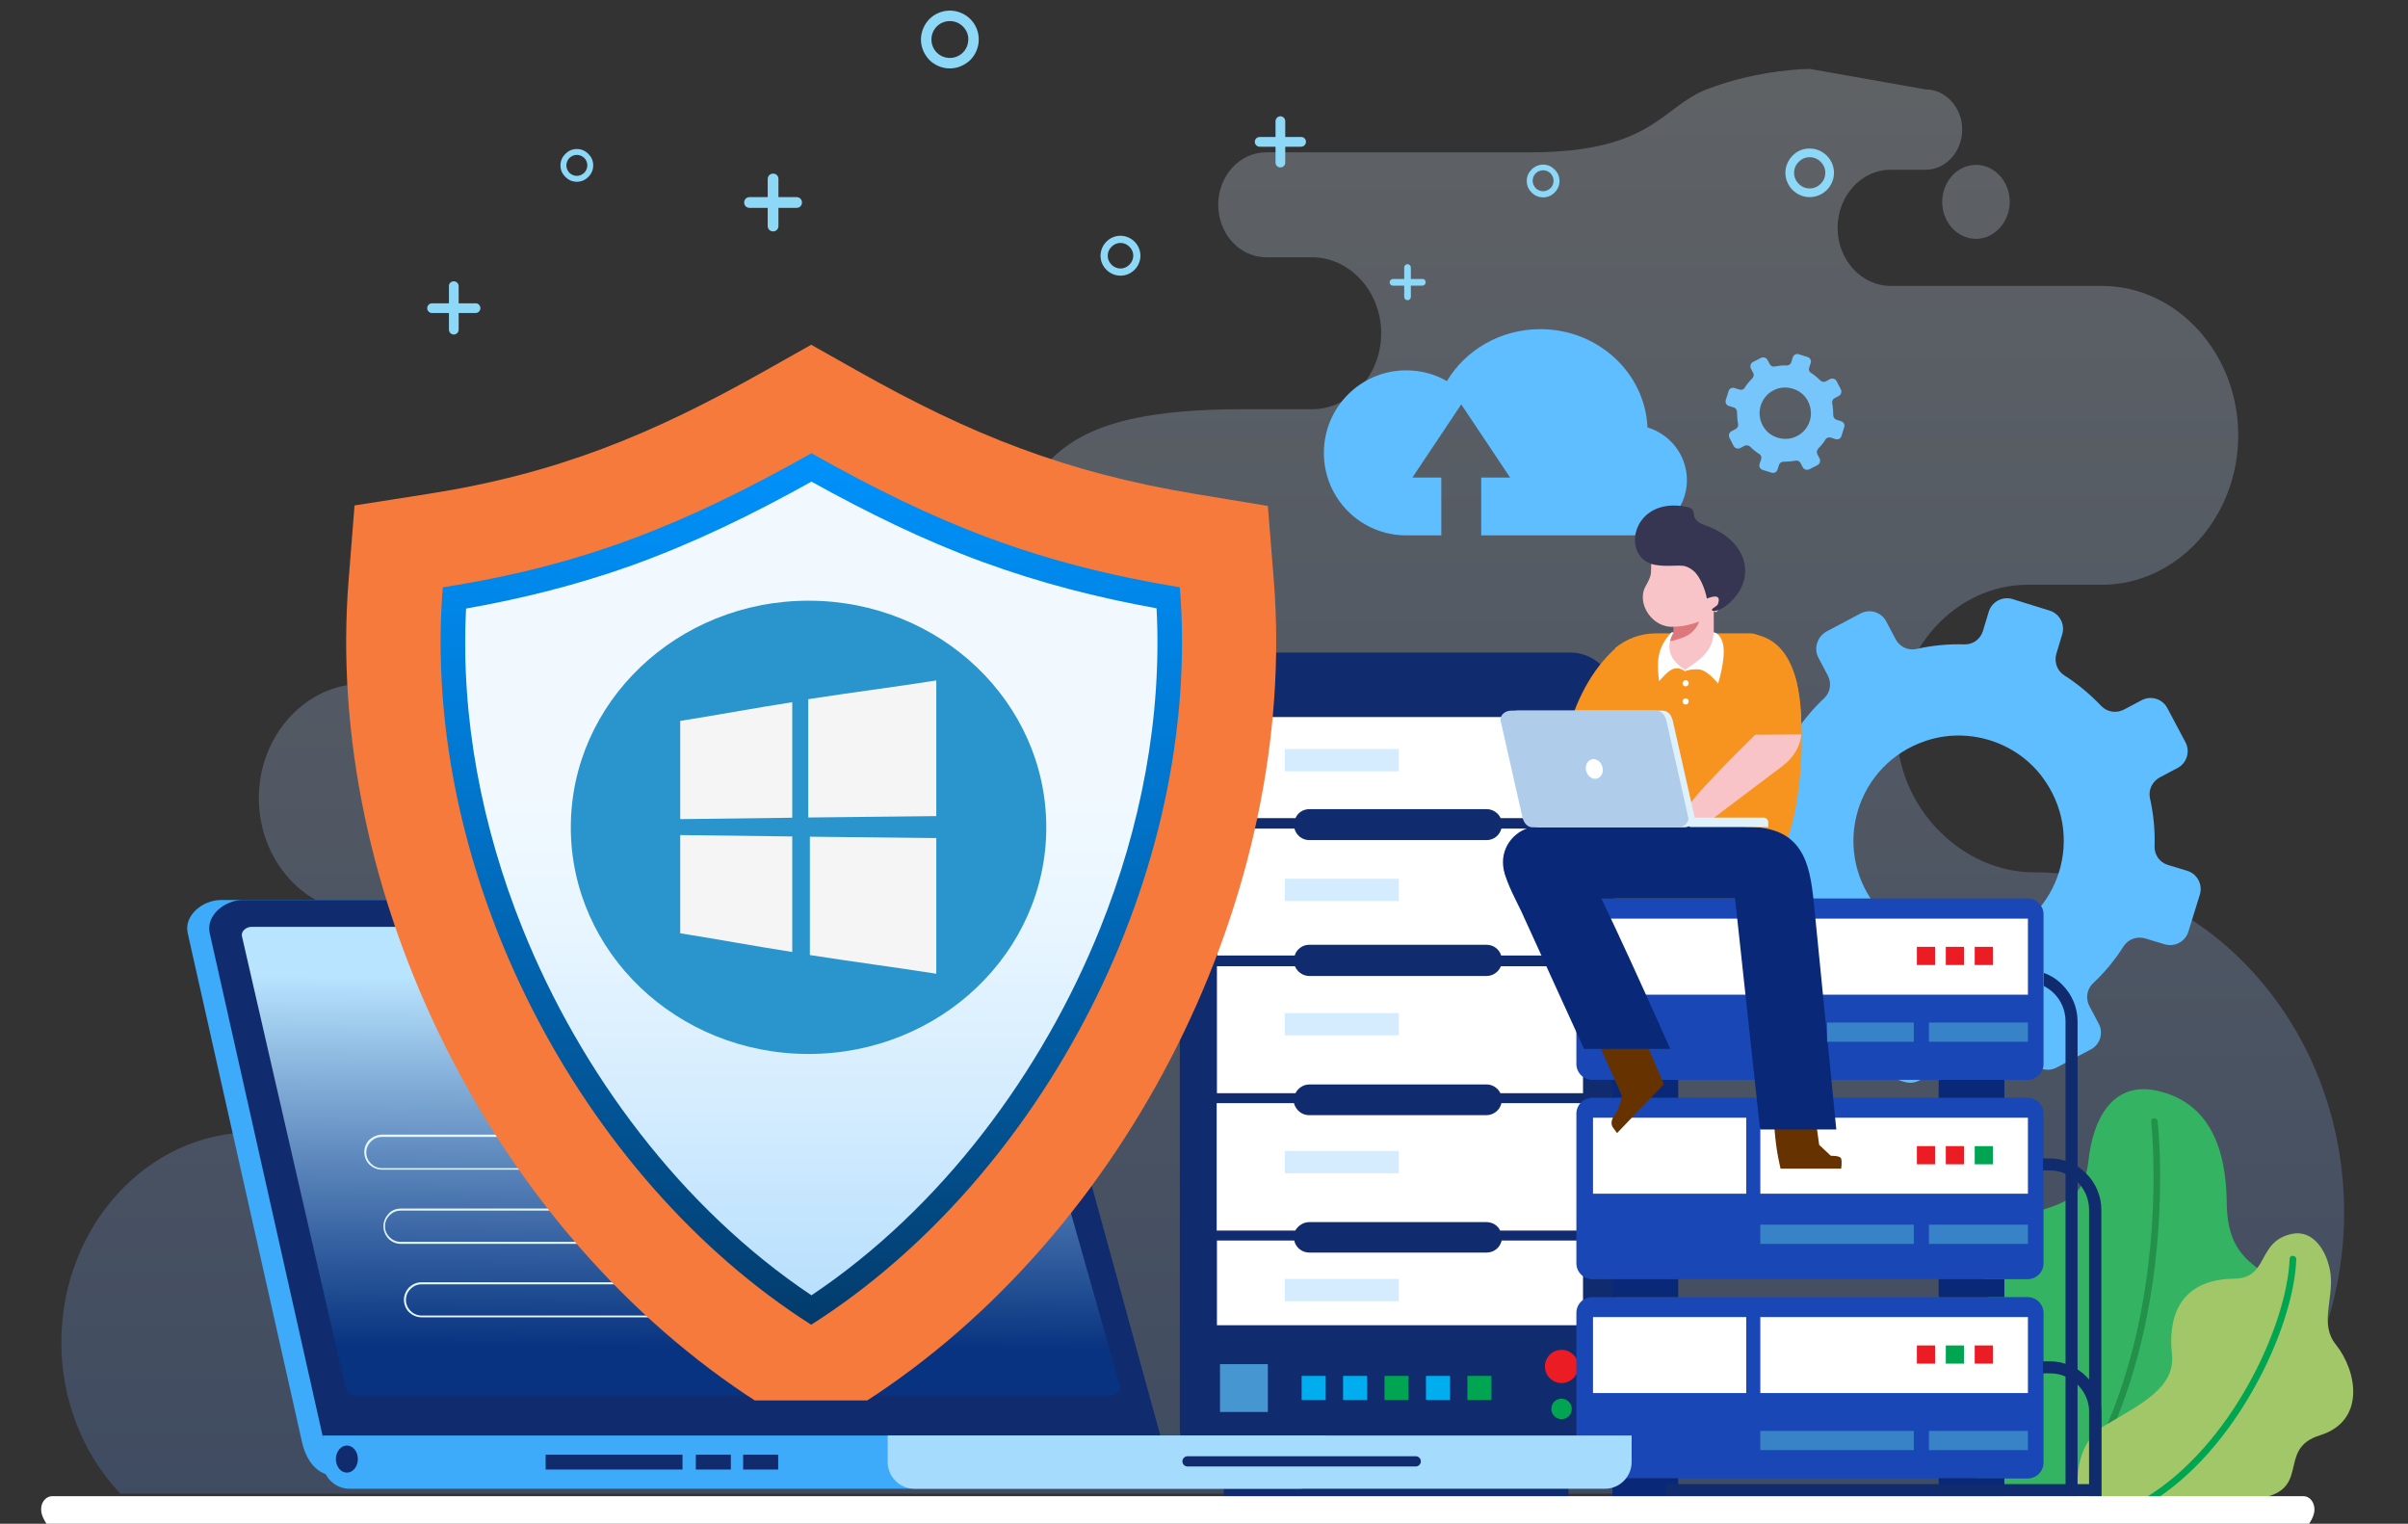
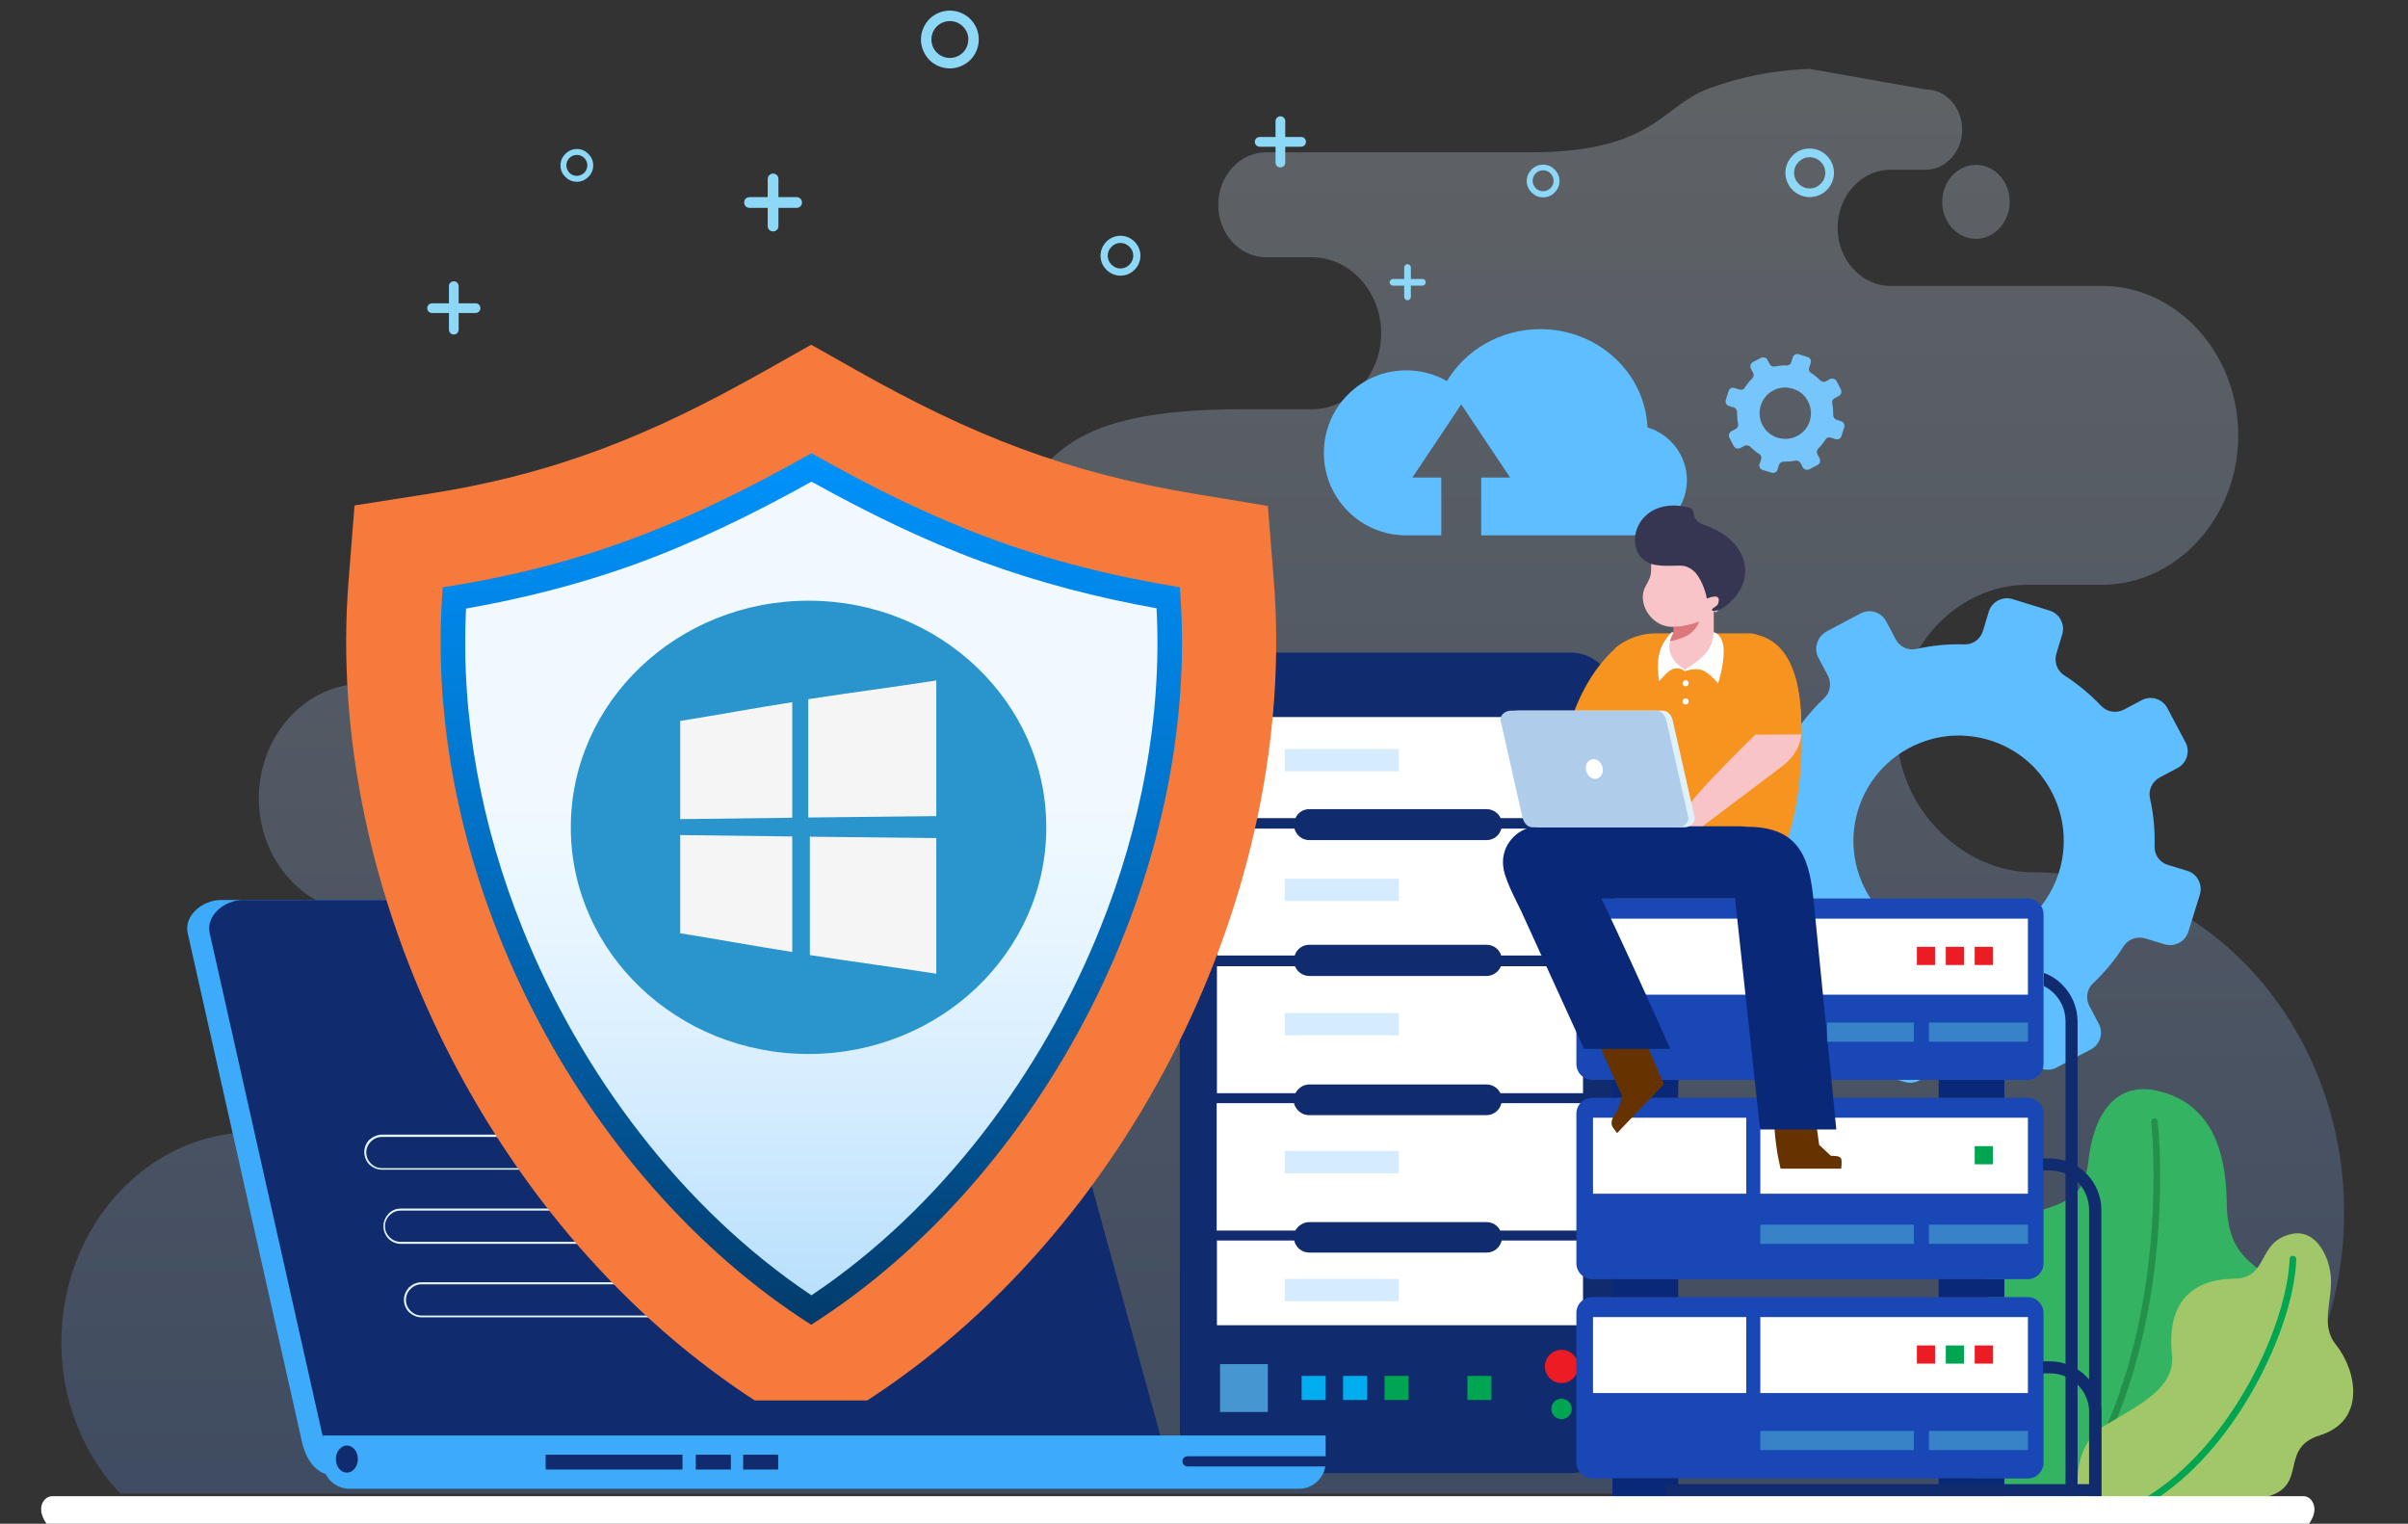
<svg xmlns="http://www.w3.org/2000/svg" viewBox="9.098 -69.144 941.248 595.528">
  <rect x="9.098" y="-69.144" width="941.248" height="595.528" fill="#333333" stroke="none" />
  <defs>
    <path id="SVGID_8_" d="M93.7 383h285.9c2.1 0 3.2 1.8 3.7 3.7l49.9 175.7c.6 2-1.7 3.7-3.7 3.7H134c-2.1 0-3.3-1.7-3.7-3.7L90 386.7c-.5-2 1.7-3.7 3.7-3.7" />
    <path id="SVGID_11_" d="M292 569.1C188.5 502.9 121.8 370 131.7 247.3l2.3-29 28.7-4.5c50.4-7.9 87.4-23.1 131.7-48.1l18.1-10.2 18.1 10.2c44.5 25.1 81.4 39.7 132 48.1l28.4 4.7 2.3 28.7C503.2 369.9 436.5 502.8 333 569h-41z" />
    <path id="SVGID_14_" d="M312.6 197.9c-49.4 27.8-89.1 43.8-144.1 52.4-9 112.3 54.2 231.1 144 288.2 89.9-57.1 153.1-175.9 144.1-288.2-56-9.3-94.6-24.6-144-52.4" />
    <path id="SVGID_17_" d="M177.6 258.6c-2.2 42.6 6.2 85.6 22.1 125.1C222.3 439.9 261.8 493 312.6 527c50.8-34 90.2-87.1 112.8-143.3 15.9-39.5 24.3-82.5 22.1-125.2-23.3-4.2-45.9-10-68.2-18.2-23.2-8.5-45.2-19.4-66.7-31.3-22.6 12.6-45.7 23.9-70.1 32.7-21.3 7.6-42.8 13-64.9 16.9" />
    <path id="SVGID_20_" d="M312.9 255.7c26.5 0 48.8 20.5 50.1 47.1v.1c0 .8.1 1.5.1 2.3v15.9c10.6 1.2 18.9 10.2 18.9 21.1v76.4c0 11.7-9.6 21.2-21.2 21.2h-94.5c-11.7 0-21.2-9.6-21.2-21.2v-76.4c0-10.5 7.7-19.3 17.8-20.9v-18.4m81.9 18.1v-17.3m-63.7 0v1.5" />
    <path id="SVGID_22_" d="M323.4 412.3h-19.9V377c-6.8-3.6-11.4-10.7-11.4-18.9m20.8-91c-16.7 0-31.1 12.8-31.9 29.7v1.5m63.8 15.7v-17.3" />
  </defs>
  <g class="st1" transform="matrix(1, 0, 0, 1, 13.68, -89.903)" style="opacity: 0.25;">
    <defs>
      <path id="SVGID_5_" class="st1" d="M142.1 463.3H94.2c-41.2 0-74.8 36.9-74.8 82.1 0 45.1 33.7 82.1 74.8 82.1h696.3c66.6 0 121.2-59.8 121.2-132.9 0-73.1-54.5-132.9-121.2-132.9-28.2 0-53.7-25.3-53.7-56.2 0-30.9 23.1-56.2 51.2-56.2h29c29.3 0 53.3-26.3 53.3-58.4 0-32.1-24-58.4-53.3-58.4h-82.6c-11.4 0-20.7-10.2-20.7-22.7s9.3-22.7 20.7-22.7h13.7c7.9 0 14.3-7.1 14.3-15.7s-6.4-15.7-14.3-15.7l-45.2-8s-19.8 0-40.4 8c-17.7 6.9-21.1 24.6-69.1 24.6H490.3c-10.3 0-18.7 9.2-18.7 20.5s8.4 20.5 18.7 20.5h17.9c14.9 0 27.1 13.4 27.1 29.7 0 16.3-12.2 29.7-27.1 29.7h-27c-72.9 0-83.2 20.9-95.9 62.4-12.8 41.5-107.7 44.9-107.7 44.9H137.4c-22.4 0-40.8 20.1-40.8 44.7s18.3 44.7 40.8 44.7h4.7c21.6 0 39.2 19.4 39.2 43 0 23.5-17.7 42.9-39.2 42.9zm625.7-349.2c-7.3 0-13.2-6.5-13.2-14.4 0-8 5.9-14.5 13.2-14.5 7.3 0 13.2 6.5 13.2 14.5-.1 7.9-6 14.4-13.2 14.4z" style="opacity: 0.25;" />
    </defs>
    <clipPath id="SVGID_6_">
      <path class="st1" d="M142.1 463.3H94.2c-41.2 0-74.8 36.9-74.8 82.1 0 45.1 33.7 82.1 74.8 82.1h696.3c66.6 0 121.2-59.8 121.2-132.9 0-73.1-54.5-132.9-121.2-132.9-28.2 0-53.7-25.3-53.7-56.2 0-30.9 23.1-56.2 51.2-56.2h29c29.3 0 53.3-26.3 53.3-58.4 0-32.1-24-58.4-53.3-58.4h-82.6c-11.4 0-20.7-10.2-20.7-22.7s9.3-22.7 20.7-22.7h13.7c7.9 0 14.3-7.1 14.3-15.7s-6.4-15.7-14.3-15.7l-45.2-8s-19.8 0-40.4 8c-17.7 6.9-21.1 24.6-69.1 24.6H490.3c-10.3 0-18.7 9.2-18.7 20.5s8.4 20.5 18.7 20.5h17.9c14.9 0 27.1 13.4 27.1 29.7 0 16.3-12.2 29.7-27.1 29.7h-27c-72.9 0-83.2 20.9-95.9 62.4-12.8 41.5-107.7 44.9-107.7 44.9H137.4c-22.4 0-40.8 20.1-40.8 44.7s18.3 44.7 40.8 44.7h4.7c21.6 0 39.2 19.4 39.2 43 0 23.5-17.7 42.9-39.2 42.9zm625.7-349.2c-7.3 0-13.2-6.5-13.2-14.4 0-8 5.9-14.5 13.2-14.5 7.3 0 13.2 6.5 13.2 14.5-.1 7.9-6 14.4-13.2 14.4z" transform="matrix(1, 0, 0, 1, 0, 0)" overflow="visible" style="opacity: 0.25;" />
    </clipPath>
    <linearGradient id="SVGID_7_" gradientUnits="userSpaceOnUse" x1="459.836" y1="955.357" x2="459.836" y2="-37.23">
      <stop offset="0" stop-color="#014cda" />
      <stop offset="0.006" stop-color="#034dda" />
      <stop offset="0.289" stop-color="#5589e7" />
      <stop offset="0.539" stop-color="#95b8f1" />
      <stop offset="0.749" stop-color="#c4daf9" />
      <stop offset="0.908" stop-color="#e1effd" />
      <stop offset="1" stop-color="#ecf7ff" />
    </linearGradient>
    <path clip-path="url(#SVGID_6_)" fill="url(#SVGID_7_)" d="M4.5 24.9h910.8v579.6H4.5z" />
  </g>
  <path d="M779.7 606.7s-23.4-10.7-20-27.2c3.5-16.5 22.5-14.8 20-27.8-2.6-13-15.1-33.3-2.9-48.1 12.2-14.8 32.4-5.9 34.9-28.8 2-18.5 10.6-31.5 27.1-27.7 15.3 3.5 26.7 15.4 27 43.6.3 30 21.4 21.6 21.7 43.7.3 22.3-17.5 22.3-24.4 37.2-3.3 7.1 5.3 31.8-19.9 35.2h-63.5z" fill="#34b463" transform="matrix(1, 0, 0, 1, 13.68, -89.903)" />
  <path d="M836.3 459.1s.1.5.1 1.5c.3 3 .8 10.1.8 20.2 0 29.3-4.6 82.9-33.8 125.7-.4.6-.3 1.4.3 1.8.6.4 1.4.2 1.8-.3 29.7-43.5 34.3-97.5 34.3-127.1 0-13.5-1-21.9-1-22-.1-.7-.7-1.2-1.4-1.1-.7 0-1.2.6-1.1 1.3" fill="#24914a" transform="matrix(1, 0, 0, 1, 13.68, -89.903)" />
  <path d="M807.9 606.7s-3.7-20.4 10.1-28.7 27.9-14.7 26.4-28.1c-1.5-13.4 2.2-29.1 24.4-29.4 13.7-.2 8.6-14.6 22.5-17.5 8.5-1.8 14 7.1 15.1 15.7 1.2 9.9-4.4 19.6 2.1 27.6 8.3 10.4 11.7 29.8-6.2 35.4-17.9 5.5-1.9 22.5-26.3 25h-68.1z" fill-rule="evenodd" clip-rule="evenodd" fill="#a2c769" transform="matrix(1, 0, 0, 1, 13.68, -89.903)" />
  <path d="M890.4 512.7c-.5 13-6.2 31.4-16.1 49.1-9.8 17.6-23.8 34.4-40.4 44.4-.6.4-.8 1.1-.4 1.8.4.6 1.1.8 1.8.4 17.2-10.2 31.3-27.4 41.3-45.3 10-17.9 15.9-36.6 16.4-50.2 0-.7-.5-1.3-1.2-1.3-.8-.2-1.4.4-1.4 1.1" fill="#00a551" transform="matrix(1, 0, 0, 1, 13.68, -89.903)" />
  <path class="st7" d="M706.2 277.8l3.7 7c1.5 2.9 1 6.5-1.4 8.8-4.7 4.4-8.7 9.3-12 14.5-1.8 2.8-5.2 4-8.4 3l-7.6-2.3c-3.9-1.2-8.1 1-9.3 4.9l-4.5 14.5c-1.2 3.9 1 8.1 4.9 9.3l7.6 2.3c3.2 1 5.3 3.9 5.2 7.2-.2 6.3.4 12.6 1.8 18.8.7 3.2-.9 6.5-3.8 8.1l-7 3.7c-3.6 1.9-5 6.4-3.1 10l7.1 13.4c1.9 3.6 6.4 5 10 3.1l7-3.7c2.9-1.5 6.5-1 8.8 1.4 4.4 4.7 9.3 8.7 14.5 12 2.8 1.8 4 5.2 3.1 8.4l-2.3 7.6c-1.2 3.9 1 8.1 4.9 9.3l14.5 4.5c3.9 1.2 8.1-1 9.3-4.9l2.3-7.6c1-3.2 3.9-5.3 7.2-5.2 6.2.2 12.6-.4 18.8-1.8 3.2-.7 6.5.9 8.1 3.8l3.7 7c1.9 3.6 6.4 5 10 3.1l13.4-7.1c3.6-1.9 5-6.4 3.1-10l-3.7-7c-1.5-2.9-1-6.5 1.4-8.8 4.7-4.4 8.7-9.3 12-14.5 1.8-2.8 5.2-4 8.4-3.1l7.6 2.3c3.9 1.2 8.1-1 9.3-4.9l4.5-14.5c1.2-3.9-1-8.1-4.9-9.3l-7.6-2.3c-3.2-1-5.3-3.9-5.2-7.3.2-6.2-.4-12.6-1.8-18.8-.7-3.2.9-6.5 3.8-8.1l7-3.7c3.6-1.9 5-6.4 3.1-10l-7.1-13.4c-1.9-3.6-6.4-5-10-3.1l-7 3.7c-2.9 1.5-6.5 1-8.8-1.4-4.4-4.6-9.3-8.7-14.5-12-2.8-1.8-4-5.2-3.1-8.4l2.3-7.6c1.2-3.9-1-8.1-4.9-9.3l-14.5-4.5c-3.9-1.2-8.1 1-9.3 4.9l-2.3 7.6c-1 3.2-3.9 5.3-7.2 5.2-6.3-.2-12.6.4-18.8 1.8-3.2.7-6.5-.8-8.1-3.8l-3.7-7c-1.9-3.6-6.4-5-10-3.1l-13.4 7.1c-3.6 2.1-5 6.6-3.1 10.2m42 32.5c16.4-5.5 35 .2 45.4 14 17.2 22.7 7.2 55.1-19.8 64.2-16.4 5.5-34.9-.2-45.4-14-17.2-22.7-7.2-55.2 19.8-64.2z" transform="matrix(1, 0, 0, 1, 13.68, -89.903)" style="clip-rule: evenodd; fill: rgb(94, 190, 255); fill-rule: evenodd;" />
  <path class="st8" d="M473.8 275.8h135.5c9.4 0 17.2 7.7 17.2 17.2v286.3c0 9.4-7.7 17.2-17.2 17.2H473.8c-9.4 0-17.2-7.7-17.2-17.2V293c.1-9.4 7.8-17.2 17.2-17.2" transform="matrix(1, 0, 0, 1, 13.68, -89.903)" style="clip-rule: evenodd; fill: rgb(16, 43, 110); fill-rule: evenodd;" />
  <path class="st9" d="M469.2 299h147v241.8h-147z" transform="matrix(1, 0, 0, 1, 13.68, -89.903)" style="clip-rule: evenodd; fill: rgb(255, 255, 255); fill-rule: evenodd;" />
  <path d="M467.2 323.8V297h151v245.9h-151V487v14.7-41.5 14.6-41.5 14.6-41.5 14.7-41.5 14.6-41.5 14.7-43.6zm40 13.2h69.3c2.4 0 4.5 1.4 5.5 3.5h32.2V301h-143v39.5h30.6c.9-2.1 3-3.5 5.4-3.5zm0 53h69.3c2.7 0 5 1.8 5.7 4.2h32v-49.6h-31.9c-.7 2.6-3 4.5-5.8 4.5h-69.3c-2.8 0-5.1-1.9-5.8-4.5h-30.2v49.6h30.3c.7-2.4 3-4.2 5.7-4.2zm0 54.6h69.3c2.4 0 4.4 1.4 5.4 3.4h32.3v-49.6h-32.1c-.9 2.2-3.1 3.8-5.6 3.8h-69.3c-2.5 0-4.7-1.6-5.6-3.8h-30.5V448h30.7c1-2 3.1-3.4 5.4-3.4zm0 53.8h69.3c2.3 0 4.4 1.3 5.3 3.3h32.3v-49.8h-31.8c-.6 2.7-3 4.7-5.9 4.7h-69.3c-2.8 0-5.2-2-5.9-4.7H471v49.8h30.7c1.2-2 3.2-3.3 5.5-3.3zm-36 40.3h143v-26.9 4.9-11.1h-31.8c-.6 2.7-3 4.7-5.9 4.7h-69.3c-2.9 0-5.3-2-5.9-4.7h-30.2v11.1-4.9 26.9z" fill="#102b6e" transform="matrix(1, 0, 0, 1, 13.68, -89.903)" />
  <path fill-rule="evenodd" clip-rule="evenodd" fill="#4596d1" d="M472.3 553.9H491v18.7h-18.7z" transform="matrix(1, 0, 0, 1, 13.68, -89.903)" />
  <path class="st12" d="M504.2 558.5h9.4v9.4h-9.4zm16.2 0h9.4v9.4h-9.4z" transform="matrix(1, 0, 0, 1, 13.68, -89.903)" style="clip-rule: evenodd; fill: rgb(0, 173, 238); fill-rule: evenodd;" />
  <path class="st13" d="M536.6 558.5h9.4v9.4h-9.4z" transform="matrix(1, 0, 0, 1, 13.68, -89.903)" style="clip-rule: evenodd; fill: rgb(0, 165, 81); fill-rule: evenodd;" />
-   <path class="st12" d="M552.8 558.5h9.4v9.4h-9.4z" transform="matrix(1, 0, 0, 1, 13.68, -89.903)" style="clip-rule: evenodd; fill: rgb(0, 173, 238); fill-rule: evenodd;" />
  <path class="st13" d="M569 558.5h9.4v9.4H569z" transform="matrix(1, 0, 0, 1, 13.68, -89.903)" style="clip-rule: evenodd; fill: rgb(0, 165, 81); fill-rule: evenodd;" />
  <path class="st14" d="M605.8 548.3c3.6 0 6.5 2.9 6.5 6.5s-2.9 6.5-6.5 6.5-6.5-2.9-6.5-6.5 2.9-6.5 6.5-6.5" transform="matrix(1, 0, 0, 1, 13.68, -89.903)" style="clip-rule: evenodd; fill: rgb(236, 28, 36); fill-rule: evenodd;" />
  <path class="st13" d="M605.8 567.4c2.2 0 4 1.8 4 4s-1.8 4-4 4-4-1.8-4-4c0-2.3 1.8-4 4-4" transform="matrix(1, 0, 0, 1, 13.68, -89.903)" style="clip-rule: evenodd; fill: rgb(0, 165, 81); fill-rule: evenodd;" />
-   <path class="st8" d="M473.8 596.4h134.7v9.1H473.8z" transform="matrix(1, 0, 0, 1, 13.68, -89.903)" style="clip-rule: evenodd; fill: rgb(16, 43, 110); fill-rule: evenodd;" />
+   <path class="st8" d="M473.8 596.4h134.7H473.8z" transform="matrix(1, 0, 0, 1, 13.68, -89.903)" style="clip-rule: evenodd; fill: rgb(16, 43, 110); fill-rule: evenodd;" />
  <path class="st15" d="M617.8 527.7H788c3.4 0 6.2 2.8 6.2 6.2v58.5c0 3.4-2.8 6.2-6.2 6.2H617.8c-3.4 0-6.2-2.8-6.2-6.2v-58.5c0-3.5 2.8-6.2 6.2-6.2" transform="matrix(1, 0, 0, 1, 13.68, -89.903)" style="clip-rule: evenodd; fill: rgb(26, 71, 182); fill-rule: evenodd;" />
  <path class="st9" d="M618.1 535.5H678v29.7h-59.9zm65.4 0h104.6v29.7H683.5z" transform="matrix(1, 0, 0, 1, 13.68, -89.903)" style="clip-rule: evenodd; fill: rgb(255, 255, 255); fill-rule: evenodd;" />
  <path class="st14" d="M744.7 546.6h7.1v7.1h-7.1z" transform="matrix(1, 0, 0, 1, 13.68, -89.903)" style="clip-rule: evenodd; fill: rgb(236, 28, 36); fill-rule: evenodd;" />
  <path class="st13" d="M756 546.6h7.1v7.1H756z" transform="matrix(1, 0, 0, 1, 13.68, -89.903)" style="clip-rule: evenodd; fill: rgb(0, 165, 81); fill-rule: evenodd;" />
  <path class="st14" d="M767.3 546.6h7.1v7.1h-7.1z" transform="matrix(1, 0, 0, 1, 13.68, -89.903)" style="clip-rule: evenodd; fill: rgb(236, 28, 36); fill-rule: evenodd;" />
  <path class="st16" d="M625.7 598.5h25.7v7h-25.7zm127.5 0h25.7v7h-25.7z" transform="matrix(1, 0, 0, 1, 13.68, -89.903)" style="clip-rule: evenodd; fill: rgb(9, 41, 120); fill-rule: evenodd;" />
  <path class="st17" d="M81.8 372.5h291.7c7.2 0 11.1 6.1 13 13l54.6 199c1.9 6.9-5.9 13-13 13H126.5c-7.2 0-11.4-6-13-13l-44.7-199c-1.6-7 5.9-13 13-13" transform="matrix(1, 0, 0, 1, 13.68, -89.903)" style="clip-rule: evenodd; fill: rgb(61, 171, 249); fill-rule: evenodd;" />
  <path class="st8" d="M90.4 372.5h291.7c7.2 0 11.1 6.1 13 13l54.6 199c1.9 6.9-5.9 13-13 13H135.1c-7.2 0-11.4-6-13-13l-44.7-199c-1.6-7 5.9-13 13-13" transform="matrix(1, 0, 0, 1, 13.68, -89.903)" style="clip-rule: evenodd; fill: rgb(16, 43, 110); fill-rule: evenodd;" />
  <clipPath id="SVGID_9_">
-     <path d="M93.7 383h285.9c2.1 0 3.2 1.8 3.7 3.7l49.9 175.7c.6 2-1.7 3.7-3.7 3.7H134c-2.1 0-3.3-1.7-3.7-3.7L90 386.7c-.5-2 1.7-3.7 3.7-3.7" transform="matrix(1, 0, 0, 1, 0, 0)" overflow="visible" />
-   </clipPath>
+     </clipPath>
  <linearGradient id="SVGID_10_" gradientUnits="userSpaceOnUse" x1="261.321" y1="547.624" x2="262.08" y2="403.121">
    <stop offset="0" stop-color="#073482" stop-opacity=".9" />
    <stop offset="1" stop-color="#b9e4ff" />
  </linearGradient>
  <path clip-path="url(#SVGID_9_)" fill="url(#SVGID_10_)" d="M89.5 383h344.3v183.2H89.5z" transform="matrix(1, 0, 0, 1, 13.68, -89.903)" />
  <path class="st17" d="M121.6 581.8h392v10.4c0 5.7-4.7 10.4-10.4 10.4H132c-5.7 0-10.4-4.7-10.4-10.4v-10.4z" transform="matrix(1, 0, 0, 1, 13.68, -89.903)" style="clip-rule: evenodd; fill: rgb(61, 171, 249); fill-rule: evenodd;" />
-   <path d="M342.4 581.8h290.8v10.4c0 5.7-4.7 10.4-10.4 10.4h-270c-5.7 0-10.4-4.7-10.4-10.4v-10.4z" fill-rule="evenodd" clip-rule="evenodd" fill="#a5dbfd" transform="matrix(1, 0, 0, 1, 13.68, -89.903)" />
  <path class="st8" d="M459.6 589.9h89.2c1.1 0 2 .9 2 2s-.9 2-2 2h-89.2c-1.1 0-2-.9-2-2s.9-2 2-2M131 585.7c2.4 0 4.3 2.4 4.3 5.3s-1.9 5.3-4.3 5.3-4.3-2.4-4.3-5.3 2-5.3 4.3-5.3m77.7 3.6h53.5v5.8h-53.5zm58.7 0h13.7v5.8h-13.7zm18.5 0h13.7v5.8h-13.7z" transform="matrix(1, 0, 0, 1, 13.68, -89.903)" style="clip-rule: evenodd; fill: rgb(16, 43, 110); fill-rule: evenodd;" />
  <path d="M258.5 522.7h-98.3c-1.7 0-3.2.7-4.3 1.8-1.1 1.1-1.8 2.6-1.8 4.3 0 1.7.7 3.2 1.8 4.3 1.1 1.1 2.6 1.8 4.3 1.8h98.3c1.7 0 3.2-.7 4.3-1.8 1.1-1.1 1.8-2.6 1.8-4.3 0-1.7-.7-3.2-1.8-4.3-1.2-1.1-2.7-1.8-4.3-1.8m-98.3-.8h98.3c1.9 0 3.6.8 4.9 2 1.2 1.2 2 3 2 4.9 0 1.9-.8 3.6-2 4.8-1.2 1.2-3 2-4.9 2h-98.3c-1.9 0-3.6-.8-4.9-2-1.2-1.2-2-3-2-4.8 0-1.9.8-3.6 2-4.9 1.3-1.2 3-2 4.9-2zm90.1-28H152c-1.7 0-3.2.7-4.3 1.8-1.1 1.1-1.8 2.6-1.8 4.3 0 1.7.7 3.2 1.8 4.3 1.1 1.1 2.6 1.8 4.3 1.8h98.3c1.7 0 3.2-.7 4.3-1.8 1.1-1.1 1.8-2.6 1.8-4.3 0-1.7-.7-3.2-1.8-4.3-1.1-1.1-2.6-1.8-4.3-1.8m-98.2-.8h98.3c1.9 0 3.6.8 4.9 2 1.2 1.2 2 3 2 4.9 0 1.9-.8 3.6-2 4.9-1.2 1.2-3 2-4.9 2h-98.3c-1.9 0-3.6-.8-4.8-2-1.2-1.2-2-3-2-4.9 0-1.9.8-3.6 2-4.9 1.2-1.3 2.9-2 4.8-2zm90.9-28h-98.3c-1.7 0-3.2.7-4.3 1.8-1.1 1.1-1.8 2.6-1.8 4.3 0 1.7.7 3.2 1.8 4.3 1.1 1.1 2.6 1.8 4.3 1.8H243c1.7 0 3.2-.7 4.3-1.8 1.1-1.1 1.8-2.6 1.8-4.3 0-1.7-.7-3.2-1.8-4.3-1.1-1.2-2.6-1.8-4.3-1.8m-98.2-.9H243c1.9 0 3.6.8 4.8 2 1.2 1.2 2 3 2 4.8 0 1.9-.8 3.6-2 4.9-1.2 1.2-3 2-4.8 2h-98.3c-1.9 0-3.6-.8-4.9-2-1.2-1.2-2-3-2-4.9 0-1.9.8-3.6 2-4.8 1.4-1.2 3.1-2 5-2z" fill="#e4f5fb" transform="matrix(1, 0, 0, 1, 13.68, -89.903)" />
  <clipPath id="SVGID_12_">
    <path d="M292 569.1C188.5 502.9 121.8 370 131.7 247.3l2.3-29 28.7-4.5c50.4-7.9 87.4-23.1 131.7-48.1l18.1-10.2 18.1 10.2c44.5 25.1 81.4 39.7 132 48.1l28.4 4.7 2.3 28.7C503.2 369.9 436.5 502.8 333 569h-41z" overflow="visible" transform="matrix(1, 0, 0, 1, 0, 0)" />
  </clipPath>
  <linearGradient id="SVGID_13_" gradientUnits="userSpaceOnUse" x1="121.859" y1="361.333" x2="503.291" y2="361.333">
    <stop offset="0" stop-color="#f67a3c" />
    <stop offset="1" stop-color="#f67a3c" />
  </linearGradient>
  <path clip-path="url(#SVGID_12_)" fill="url(#SVGID_13_)" d="M121.9 154.5h381.4v413.6H121.9z" transform="matrix(1, 0, 0, 1, 13.68, -89.903)" />
  <clipPath id="SVGID_15_">
    <path d="M312.6 197.9c-49.4 27.8-89.1 43.8-144.1 52.4-9 112.3 54.2 231.1 144 288.2 89.9-57.1 153.1-175.9 144.1-288.2-56-9.3-94.6-24.6-144-52.4" transform="matrix(1, 0, 0, 1, 0, 0)" overflow="visible" />
  </clipPath>
  <linearGradient id="SVGID_16_" gradientUnits="userSpaceOnUse" x1="312.575" y1="180.658" x2="312.575" y2="538.489">
    <stop offset="0" stop-color="#0094ff" />
    <stop offset="0.143" stop-color="#008cf1" />
    <stop offset="0.411" stop-color="#0176cd" />
    <stop offset="0.774" stop-color="#025393" />
    <stop offset="1" stop-color="#033b6b" />
  </linearGradient>
  <path clip-path="url(#SVGID_15_)" fill="url(#SVGID_16_)" d="M159.5 197.9h306.2v340.6H159.5z" transform="matrix(1, 0, 0, 1, 13.68, -89.903)" />
  <clipPath id="SVGID_18_">
    <path d="M177.6 258.6c-2.2 42.6 6.2 85.6 22.1 125.1C222.3 439.9 261.8 493 312.6 527c50.8-34 90.2-87.1 112.8-143.3 15.9-39.5 24.3-82.5 22.1-125.2-23.3-4.2-45.9-10-68.2-18.2-23.2-8.5-45.2-19.4-66.7-31.3-22.6 12.6-45.7 23.9-70.1 32.7-21.3 7.6-42.8 13-64.9 16.9" transform="matrix(1, 0, 0, 1, 0, 0)" overflow="visible" />
  </clipPath>
  <linearGradient id="SVGID_19_" gradientUnits="userSpaceOnUse" x1="312.58" y1="825.036" x2="312.58" y2="330.11">
    <stop offset="0" stop-color="#1e9df8" />
    <stop offset="0.133" stop-color="#45aef9" />
    <stop offset="0.36" stop-color="#82c8fb" />
    <stop offset="0.569" stop-color="#b2ddfd" />
    <stop offset="0.752" stop-color="#d4ecfe" />
    <stop offset="0.902" stop-color="#e9f6ff" />
    <stop offset="1" stop-color="#f1f9ff" />
  </linearGradient>
  <path clip-path="url(#SVGID_18_)" fill="url(#SVGID_19_)" d="M175.5 208.9h274.2V527H175.5z" transform="matrix(1, 0, 0, 1, 13.68, -89.903)" />
  <path class="st15" d="M617.8 449.8H788c3.4 0 6.2 2.8 6.2 6.2v58.5c0 3.4-2.8 6.2-6.2 6.2H617.8c-3.4 0-6.2-2.8-6.2-6.2V456c0-3.4 2.8-6.2 6.2-6.2" transform="matrix(1, 0, 0, 1, 13.68, -89.903)" style="clip-rule: evenodd; fill: rgb(26, 71, 182); fill-rule: evenodd;" />
  <path class="st9" d="M618.1 457.6H678v29.7h-59.9zm65.4 0h104.6v29.7H683.5z" transform="matrix(1, 0, 0, 1, 13.68, -89.903)" style="clip-rule: evenodd; fill: rgb(255, 255, 255); fill-rule: evenodd;" />
-   <path class="st14" d="M744.7 468.7h7.1v7.1h-7.1zm11.3 0h7.1v7.1H756z" transform="matrix(1, 0, 0, 1, 13.68, -89.903)" style="clip-rule: evenodd; fill: rgb(236, 28, 36); fill-rule: evenodd;" />
  <path class="st13" d="M767.3 468.7h7.1v7.1h-7.1z" transform="matrix(1, 0, 0, 1, 13.68, -89.903)" style="clip-rule: evenodd; fill: rgb(0, 165, 81); fill-rule: evenodd;" />
  <path class="st16" d="M625.7 520.7h25.7v7h-25.7zm127.5 0h25.7v7h-25.7z" transform="matrix(1, 0, 0, 1, 13.68, -89.903)" style="clip-rule: evenodd; fill: rgb(9, 41, 120); fill-rule: evenodd;" />
  <path class="st15" d="M617.8 371.9H788c3.4 0 6.2 2.8 6.2 6.2v58.5c0 3.4-2.8 6.2-6.2 6.2H617.8c-3.4 0-6.2-2.8-6.2-6.2v-58.5c0-3.4 2.8-6.2 6.2-6.2" transform="matrix(1, 0, 0, 1, 13.68, -89.903)" style="clip-rule: evenodd; fill: rgb(26, 71, 182); fill-rule: evenodd;" />
  <path class="st9" d="M618.1 379.8H678v29.7h-59.9zm65.4 0h104.6v29.7H683.5z" transform="matrix(1, 0, 0, 1, 13.68, -89.903)" style="clip-rule: evenodd; fill: rgb(255, 255, 255); fill-rule: evenodd;" />
  <path class="st14" d="M744.7 390.8h7.1v7.1h-7.1zm11.3 0h7.1v7.1H756zm11.3 0h7.1v7.1h-7.1z" transform="matrix(1, 0, 0, 1, 13.68, -89.903)" style="clip-rule: evenodd; fill: rgb(236, 28, 36); fill-rule: evenodd;" />
  <path class="st16" d="M625.7 442.8h25.7v7h-25.7zm127.5 0h25.7v7h-25.7z" transform="matrix(1, 0, 0, 1, 13.68, -89.903)" style="clip-rule: evenodd; fill: rgb(9, 41, 120); fill-rule: evenodd;" />
  <path class="st24" d="M642.6 268.3h37.2c4.6 0 16.1 8.8 18.1 20.2 3.8 18.4 2.1 59-11 73.4l-14.8-.2-45.3-11.2V274c4.2-3.5 9.8-5.7 15.8-5.7" transform="matrix(1, 0, 0, 1, 13.68, -89.903)" style="clip-rule: evenodd; fill: rgb(247, 148, 31); fill-rule: evenodd;" />
  <path class="st24" d="M679.7 268.5c18.3 1.8 20.1 24.9 19.8 39.2h-19.8v-39.2z" transform="matrix(1, 0, 0, 1, 13.68, -89.903)" style="clip-rule: evenodd; fill: rgb(247, 148, 31); fill-rule: evenodd;" />
  <path class="st25" d="M681.5 307.9l18-.1s0 6.8-7.4 12.4c-7.4 5.6-31.3 23.6-31.3 23.6h-26.2s5.6-7.1 12.9-7.7c7.3-.6 7.6.4 7.6.4 1.5-3.9 18.4-20.7 26.4-28.6" transform="matrix(1, 0, 0, 1, 13.68, -89.903)" style="clip-rule: evenodd; fill: rgb(249, 196, 199); fill-rule: evenodd;" />
  <path class="st26" d="M704.7 455.3l1.8 12.9 4.6 4.3s3.6-.2 4 1.1c.4 1.3 0 3.9 0 3.9h-23.7c-1.3-5.6-2.3-11.5-2.7-21.5l16-.7z" transform="matrix(1, 0, 0, 1, 13.68, -89.903)" style="fill: rgb(102, 51, 0);" />
  <path class="st16" d="M597.1 343.7h78.5c.9 0 1.8.1 2.6.2 21.9-.1 24.6 14.1 26.2 29.5l8.8 88.8h-29.8l-9.8-90.4H597c-7.8 0-14.1-6.3-14.1-14.1s6.5-14 14.2-14" transform="matrix(1, 0, 0, 1, 13.68, -89.903)" style="clip-rule: evenodd; fill: rgb(9, 41, 120); fill-rule: evenodd;" />
  <path class="st26" d="M618.6 424.9l10.8 24.1s-.7 4.4-2.5 6.9-2 4.3-.8 5.8c1.1 1.5 1.4 1.9 1.4 1.9l18.3-19.1-9.6-22.4-17.6 2.8z" transform="matrix(1, 0, 0, 1, 13.68, -89.903)" style="fill: rgb(102, 51, 0);" />
  <path class="st27" d="M497.6 364.2h44.6v8.7h-44.6z" transform="matrix(1, 0, 0, 1, 13.68, -89.903)" style="clip-rule: evenodd; fill: rgb(212, 236, 253); fill-rule: evenodd;" />
  <path class="st16" d="M604.7 347.8c2.9 1.3 5.7 3.8 7.8 7 6.5 9.8 35.8 75.9 35.8 75.9h-33.7L590 376.8c-1-2.2-6.1-11.6-6.6-15.8-1.5-13.7 9.9-18.4 21.3-13.2" transform="matrix(1, 0, 0, 1, 13.68, -89.903)" style="clip-rule: evenodd; fill: rgb(9, 41, 120); fill-rule: evenodd;" />
  <path class="st25" d="M638.7 249.8c-3.9 6.9 2.8 16.6 11 15.9v2.2l-4.5 6.4 4.4 6.6 4.6 1.7 11.1-2.9v-20c.4-.1.4.6 1.2.1.8-.5 2.7-4.2 2.3-6.1-.3-1.9-2.8-3-2.8-3 2.3-5.7 4.1-6.6-1.8-9.7-5.9-3.2-17.9-2.9-17.9-2.9l-5.4 1.8c-.3 5.2.5 5.1-2.2 9.9" transform="matrix(1, 0, 0, 1, 13.68, -89.903)" style="clip-rule: evenodd; fill: rgb(249, 196, 199); fill-rule: evenodd;" />
  <path d="M648.5 265.7h1.2c3.6-.1 6.6-.8 9.9-2 0 0-1.2 3.9-5.4 5.8-4 1.8-6.6 1.9-7 1.9l2.4-3.5v-2.2h-1.1z" fill-rule="evenodd" clip-rule="evenodd" fill="#dd777b" transform="matrix(1, 0, 0, 1, 13.68, -89.903)" />
  <path class="st7" d="M545.1 165.5c5.8 0 11.2 1.5 15.9 4.2 7.2-12.1 20.9-20.3 36.5-20.3 22.5 0 40.9 17 41.9 38.4 8.9 2.7 15.4 10.9 15.4 20.6 0 11.9-9.8 21.6-21.9 21.6h-58.5v-22.6h11.3l-19.1-28.6-19.1 28.6h11.3V230h-13.7c-17.8 0-32.2-14.4-32.2-32.2 0-17.9 14.4-32.3 32.2-32.3" transform="matrix(1, 0, 0, 1, 13.68, -89.903)" style="clip-rule: evenodd; fill: rgb(94, 190, 255); fill-rule: evenodd;" />
  <path d="M642.2 241.5c4.6.8 8.3.1 11.1.4 1.7.2 3 1.1 4 1.9 2.6 2.1 4.7 7.4 5.3 10.9 0 0 3.1-1.3 4.1-.6 1 .6.4 2.2.2 2.8-.2.6-1.6 1.3-2 1.7-1.4 1.2 1.9 1.7 5.6-1.4 12.1-9.8 8.4-25.3-8.7-31.2-6.9-2.4-2.1-6.1-6.9-7.1-21.8-4.6-26.3 19.9-12.7 22.6" fill-rule="evenodd" clip-rule="evenodd" fill="#363653" transform="matrix(1, 0, 0, 1, 13.68, -89.903)" />
  <path class="st24" d="M627.2 273.8c-10.1 9-16 21.4-19.5 34.5 6.6-.4 13.5-.4 20.1-.6l-.6-33.9z" transform="matrix(1, 0, 0, 1, 13.68, -89.903)" style="clip-rule: evenodd; fill: rgb(247, 148, 31); fill-rule: evenodd;" />
  <path class="st9" d="M654.3 293.7c.7 0 1.2.5 1.2 1.2s-.5 1.2-1.2 1.2-1.2-.5-1.2-1.2.6-1.2 1.2-1.2m0-7.1c.7 0 1.2.5 1.2 1.2s-.5 1.2-1.2 1.2-1.2-.5-1.2-1.2c0-.6.6-1.2 1.2-1.2zm-4.7-18.7c-4.2 7.2.4 12.3 4.5 14.6 5.8-3.8 11.1-7.5 11.1-14.6 0 0 2 0 3.3 3.2 2.2 5.2-1.5 16.8-1.5 16.8s-4.1-5.2-7.4-5.5c-3.4-.3-5.6.7-5.6.7-4.3-3.2-7.3.9-10.1 3.9-.9-7.7-.8-13.2 4.9-19.1h.8z" transform="matrix(1, 0, 0, 1, 13.68, -89.903)" style="clip-rule: evenodd; fill: rgb(255, 255, 255); fill-rule: evenodd;" />
  <path class="st27" d="M497.6 313.5h44.6v8.7h-44.6z" transform="matrix(1, 0, 0, 1, 13.68, -89.903)" style="clip-rule: evenodd; fill: rgb(212, 236, 253); fill-rule: evenodd;" />
  <path class="st30" d="M645.3 298.5h-56.8c-2.2 0-4.5 1.8-4 4l8.5 37.6c.5 2.1 1.8 4 4 4h56.8c2.2 0 4.5-1.8 4-4l-8.5-37.6c-.5-2.1-1.8-4-4-4" transform="matrix(1, 0, 0, 1, 13.68, -89.903)" style="clip-rule: evenodd; fill: rgb(223, 242, 252); fill-rule: evenodd;" />
  <path d="M642.8 298.5H586c-2.2 0-4.5 1.8-4 4l8.5 37.6c.5 2.1 1.8 4 4 4h56.8c2.2 0 4.5-1.8 4-4l-8.5-37.6c-.5-2.1-1.8-4-4-4" fill-rule="evenodd" clip-rule="evenodd" fill="#afcceb" transform="matrix(1, 0, 0, 1, 13.68, -89.903)" />
  <path class="st9" d="M617.4 317.6c-1.7.6-2.6 2.7-1.9 4.7.7 2.1 2.6 3.3 4.3 2.7 1.7-.6 2.6-2.7 1.9-4.7-.6-2.1-2.6-3.3-4.3-2.7" transform="matrix(1, 0, 0, 1, 13.68, -89.903)" style="clip-rule: evenodd; fill: rgb(255, 255, 255); fill-rule: evenodd;" />
-   <path class="st30" d="M684.8 340.3h-28.9v3.7h30.7v-1.9c0-.9-.8-1.8-1.8-1.8" transform="matrix(1, 0, 0, 1, 13.68, -89.903)" style="clip-rule: evenodd; fill: rgb(223, 242, 252); fill-rule: evenodd;" />
  <path class="st8" d="M794 473.5h2.7c5.5 0 10.6 2.3 14.2 5.9 3.6 3.6 5.9 8.7 5.9 14.2v112H646.7v-4.8H812V493.6c0-4.2-1.7-8.1-4.5-10.9-2.8-2.8-6.6-4.5-10.9-4.5H794v-4.7z" transform="matrix(1, 0, 0, 1, 13.68, -89.903)" style="clip-rule: evenodd; fill: rgb(16, 43, 110); fill-rule: evenodd;" />
  <path class="st8" d="M794 552.8h2.7c5.5 0 10.6 2.3 14.2 5.9 3.6 3.6 5.9 8.7 5.9 14.2v33.8h-4.7v-33.8c0-4.2-1.7-8.1-4.5-10.9-2.8-2.8-6.6-4.5-10.9-4.5H794v-4.7z" transform="matrix(1, 0, 0, 1, 13.68, -89.903)" style="clip-rule: evenodd; fill: rgb(16, 43, 110); fill-rule: evenodd;" />
  <path class="st8" d="M794.3 401c2.8 1 5.3 2.6 7.3 4.7 3.6 3.6 5.9 8.7 5.9 14.2v183.2h-4.7V419.9c0-4.2-1.7-8.1-4.5-10.9-1.2-1.2-2.5-2.1-4-2.9V401z" transform="matrix(1, 0, 0, 1, 13.68, -89.903)" style="clip-rule: evenodd; fill: rgb(16, 43, 110); fill-rule: evenodd;" />
  <path class="st9" d="M15.8 605.5h880c2.4 0 4.3 2.3 4.3 5.2 0 2.9-1.9 5.2-4.3 9.2h-880c-2.4-4-4.3-6.3-4.3-9.2-.1-2.8 1.9-5.2 4.3-5.2" transform="matrix(1, 0, 0, 1, 13.68, -89.903)" style="clip-rule: evenodd; fill: rgb(255, 255, 255); fill-rule: evenodd;" />
  <path d="M679.8 164.8l.9 1.7c.4.7.2 1.6-.4 2.2-1.1 1.1-2.1 2.3-2.9 3.6-.4.7-1.3 1-2.1.7l-1.9-.6c-1-.3-2 .2-2.3 1.2l-1.1 3.5c-.3 1 .2 2 1.2 2.3l1.9.6c.8.2 1.3 1 1.3 1.8 0 1.5.1 3.1.4 4.6.2.8-.2 1.6-.9 2l-1.7.9c-.9.5-1.2 1.6-.8 2.5l1.7 3.3c.5.9 1.6 1.2 2.5.8l1.7-.9c.7-.4 1.6-.2 2.2.3 1.1 1.1 2.3 2.1 3.6 2.9.7.4 1 1.3.7 2.1l-.6 1.8c-.3 1 .2 2 1.2 2.3l3.5 1.1c1 .3 2-.2 2.3-1.2l.6-1.8c.2-.8 1-1.3 1.8-1.3 1.5 0 3.1-.1 4.6-.4.8-.2 1.6.2 2 .9l.9 1.7c.5.9 1.6 1.2 2.5.8l3.3-1.7c.9-.5 1.2-1.6.8-2.5l-.9-1.7c-.4-.7-.2-1.6.3-2.2 1.1-1.1 2.1-2.3 2.9-3.6.4-.7 1.3-1 2.1-.7l1.8.6c1 .3 2-.2 2.3-1.2l1.1-3.5c.3-1-.2-2-1.2-2.3l-1.8-.6c-.8-.2-1.3-1-1.3-1.8 0-1.5-.1-3.1-.4-4.6-.2-.8.2-1.6.9-2l1.7-.9c.9-.5 1.2-1.6.8-2.5l-1.7-3.3c-.5-.9-1.6-1.2-2.5-.8l-1.7.9c-.7.4-1.6.2-2.2-.4-1.1-1.1-2.3-2.1-3.6-2.9-.7-.4-1-1.3-.7-2.1l.6-1.8c.3-1-.2-2-1.2-2.3l-3.5-1.1c-1-.3-2 .2-2.3 1.2l-.6 1.9c-.2.8-1 1.3-1.8 1.3-1.5-.1-3.1.1-4.6.4-.8.2-1.6-.2-2-.9l-.9-1.7c-.5-.9-1.6-1.2-2.5-.8l-3.3 1.7c-.8.5-1.1 1.6-.7 2.5m10.3 7.9c4-1.3 8.6.1 11.1 3.4 4.2 5.6 1.8 13.5-4.8 15.7-4 1.3-8.6-.1-11.1-3.4-4.2-5.5-1.8-13.5 4.8-15.7z" fill-rule="evenodd" clip-rule="evenodd" fill="#76c5fb" transform="matrix(1, 0, 0, 1, 13.68, -89.903)" />
  <path class="st27" d="M497.6 520.6h44.6v8.7h-44.6zm0-50h44.6v8.7h-44.6zm0-53.9h44.6v8.7h-44.6z" transform="matrix(1, 0, 0, 1, 13.68, -89.903)" style="clip-rule: evenodd; fill: rgb(212, 236, 253); fill-rule: evenodd;" />
  <path d="M683.5 580h60v7.5h-60zm65.9 0h38.7v7.5h-38.7zm-65.9-80.6h60v7.5h-60zm65.9 0h38.7v7.5h-38.7zm-39.8-79h33.9v7.5h-33.9zm39.8 0h38.7v7.5h-38.7z" fill-rule="evenodd" clip-rule="evenodd" fill="#3882c8" transform="matrix(1, 0, 0, 1, 13.68, -89.903)" />
  <path class="st34" d="M495.9 66.2c1 0 1.9.8 1.9 1.9v16.2c0 1-.8 1.9-1.9 1.9-1 0-1.9-.8-1.9-1.9V68c.1-1 .9-1.8 1.9-1.8" transform="matrix(1, 0, 0, 1, 13.68, -89.903)" style="clip-rule: evenodd; fill: rgb(141, 215, 247); fill-rule: evenodd;" />
  <path class="st34" d="M505.9 76.2c0 1-.8 1.9-1.9 1.9h-16.2c-1 0-1.9-.8-1.9-1.9 0-1 .8-1.9 1.9-1.9H504c1.1 0 1.9.8 1.9 1.9M297.6 88.6c1.2 0 2.1.9 2.1 2.1v18.4c0 1.2-.9 2.1-2.1 2.1-1.2 0-2.1-.9-2.1-2.1V90.7c0-1.2 1-2.1 2.1-2.1" transform="matrix(1, 0, 0, 1, 13.68, -89.903)" style="clip-rule: evenodd; fill: rgb(141, 215, 247); fill-rule: evenodd;" />
  <path class="st34" d="M308.9 99.9c0 1.2-.9 2.1-2.1 2.1h-18.4c-1.2 0-2.1-.9-2.1-2.1 0-1.2.9-2.1 2.1-2.1h18.4c1.2 0 2.1.9 2.1 2.1" transform="matrix(1, 0, 0, 1, 13.68, -89.903)" style="clip-rule: evenodd; fill: rgb(141, 215, 247); fill-rule: evenodd;" />
  <path class="st35" d="M371.8 31.1c-1.3-1.3-3.1-2.1-5.1-2.1-2 0-3.8.8-5.1 2.1-1.3 1.3-2.1 3.1-2.1 5.1 0 2 .8 3.8 2.1 5.1 1.3 1.3 3.1 2.1 5.1 2.1 2 0 3.8-.8 5.1-2.1 1.3-1.3 2.1-3.1 2.1-5.1.1-2-.8-3.8-2.1-5.1zm-5.1-6.2c3.1 0 6 1.3 8 3.3 2.1 2.1 3.3 4.9 3.3 8 0 3.1-1.3 6-3.3 8-2.1 2-4.9 3.3-8 3.3-3.1 0-6-1.3-8-3.3-2-2.1-3.3-4.9-3.3-8 0-3.1 1.3-5.9 3.3-8 2-2 4.9-3.3 8-3.3zm70.2 92.3c-.9-.9-2.1-1.5-3.5-1.5s-2.6.6-3.5 1.5c-.9.9-1.5 2.1-1.5 3.5s.6 2.6 1.5 3.5c.9.9 2.1 1.5 3.5 1.5s2.6-.6 3.5-1.5c.9-.9 1.5-2.2 1.5-3.5 0-1.4-.6-2.6-1.5-3.5zm-3.5-4.3c2.1 0 4.1.9 5.5 2.3 1.4 1.4 2.3 3.4 2.3 5.5s-.9 4.1-2.3 5.5c-1.4 1.4-3.3 2.3-5.5 2.3-2.1 0-4.1-.9-5.5-2.3-1.4-1.4-2.3-3.3-2.3-5.5 0-2.1.9-4.1 2.3-5.5 1.4-1.4 3.3-2.3 5.5-2.3zm168.1-24.4c-.7-.7-1.8-1.2-2.9-1.2-1.1 0-2.2.5-2.9 1.2-.7.7-1.2 1.8-1.2 2.9 0 1.1.5 2.1 1.2 2.9.7.7 1.8 1.2 2.9 1.2 1.1 0 2.1-.5 2.9-1.2.7-.7 1.2-1.8 1.2-2.9 0-1.1-.5-2.1-1.2-2.9zm-2.9-3.4c1.8 0 3.3.7 4.5 1.9 1.2 1.2 1.9 2.7 1.9 4.5 0 1.8-.7 3.3-1.9 4.5-1.2 1.2-2.7 1.9-4.5 1.9-1.8 0-3.3-.7-4.5-1.9-1.2-1.2-1.9-2.7-1.9-4.5 0-1.8.7-3.3 1.9-4.5 1.2-1.2 2.8-1.9 4.5-1.9zm-374.8-2.6c-.7-.7-1.8-1.2-2.9-1.2-1.1 0-2.2.5-2.9 1.2-.7.7-1.2 1.8-1.2 2.9 0 1.1.5 2.1 1.2 2.9.7.7 1.8 1.2 2.9 1.2 1.1 0 2.1-.5 2.9-1.2.7-.7 1.2-1.8 1.2-2.9 0-1.2-.5-2.2-1.2-2.9zm-2.9-3.5c1.8 0 3.3.7 4.5 1.9 1.2 1.2 1.9 2.7 1.9 4.5 0 1.8-.7 3.3-1.9 4.5-1.2 1.2-2.7 1.9-4.5 1.9-1.8 0-3.3-.7-4.5-1.9-1.2-1.2-1.9-2.7-1.9-4.5 0-1.8.7-3.3 1.9-4.5 1.2-1.2 2.7-1.9 4.5-1.9z" transform="matrix(1, 0, 0, 1, 13.68, -89.903)" style="fill: rgb(141, 215, 247);" />
  <path class="st34" d="M172.8 130.7c1.1 0 1.9.9 1.9 1.9v17c0 1.1-.9 1.9-1.9 1.9-1.1 0-1.9-.9-1.9-1.9v-17c-.1-1 .8-1.9 1.9-1.9" transform="matrix(1, 0, 0, 1, 13.68, -89.903)" style="clip-rule: evenodd; fill: rgb(141, 215, 247); fill-rule: evenodd;" />
  <path class="st34" d="M183.2 141.2c0 1.1-.9 1.9-1.9 1.9h-17c-1.1 0-1.9-.9-1.9-1.9 0-1.1.9-1.9 1.9-1.9h17c1-.1 1.9.8 1.9 1.9" transform="matrix(1, 0, 0, 1, 13.68, -89.903)" style="clip-rule: evenodd; fill: rgb(141, 215, 247); fill-rule: evenodd;" />
  <path class="st35" d="M707.1 84c-1.1-1.1-2.6-1.8-4.3-1.8-1.7 0-3.2.7-4.3 1.8-1.1 1.1-1.8 2.6-1.8 4.3 0 1.7.7 3.2 1.8 4.3 1.1 1.1 2.6 1.8 4.3 1.8 1.7 0 3.2-.7 4.3-1.8 1.1-1.1 1.8-2.6 1.8-4.3 0-1.7-.7-3.2-1.8-4.3zm-4.3-5.2c2.6 0 5 1.1 6.7 2.8 1.7 1.7 2.8 4.1 2.8 6.7 0 2.6-1.1 5-2.8 6.7-1.7 1.7-4.1 2.8-6.7 2.8-2.6 0-5-1.1-6.7-2.8-1.7-1.7-2.8-4.1-2.8-6.7 0-2.6 1.1-5 2.8-6.7 1.7-1.8 4-2.8 6.7-2.8z" transform="matrix(1, 0, 0, 1, 13.68, -89.903)" style="fill: rgb(141, 215, 247);" />
  <path class="st34" d="M545.6 124c.7 0 1.3.6 1.3 1.3v11.5c0 .7-.6 1.3-1.3 1.3-.7 0-1.3-.6-1.3-1.3v-11.5c0-.7.6-1.3 1.3-1.3" transform="matrix(1, 0, 0, 1, 13.68, -89.903)" style="clip-rule: evenodd; fill: rgb(141, 215, 247); fill-rule: evenodd;" />
  <path class="st34" d="M552.7 131.1c0 .7-.6 1.3-1.3 1.3h-11.5c-.7 0-1.3-.6-1.3-1.3 0-.7.6-1.3 1.3-1.3h11.5c.7-.1 1.3.5 1.3 1.3" transform="matrix(1, 0, 0, 1, 13.68, -89.903)" style="clip-rule: evenodd; fill: rgb(141, 215, 247); fill-rule: evenodd;" />
  <circle style="fill: rgb(41, 149, 204);" cx="638.705" cy="320.564" r="256" transform="matrix(0.363, 0, 0, 0.346, 93.296, 143.285)" />
  <g transform="matrix(0.391, 0, 0, 0.386, 228.065, 155.292)" style="">
    <path style="fill:#F5F5F5;" d="M232,246.516c0-38.996,0-77.988,0-116.984c-40,6.324-72.536,12.624-112,18.944 c0,39.78,0,59.672,0,99.456C159.464,247.472,192,246.98,232,246.516z" />
    <path style="fill:#F5F5F5;" d="M248,246.284c40-0.48,88.536-0.936,128-1.42c0-45.78,0-91.564,0-137.344 c-39.464,6.324-88,12.62-128,18.948C248,166.408,248,206.344,248,246.284z" />
    <path style="fill:#F5F5F5;" d="M249.6,265.72c-0.016,39.936,0,79.876,0,119.816c39.46,6.324,86.928,12.624,126.4,18.944 c0-45.78,0-91.568,0-137.344C336.536,266.668,289.072,266.192,249.6,265.72z" />
    <path style="fill:#F5F5F5;" d="M232,265.484c-40-0.476-72.536-0.944-112-1.42c0,39.784,0,59.672,0,99.456 c39.464,6.328,72,12.62,112,18.944C232,343.472,232,304.48,232,265.484z" />
  </g>
</svg>